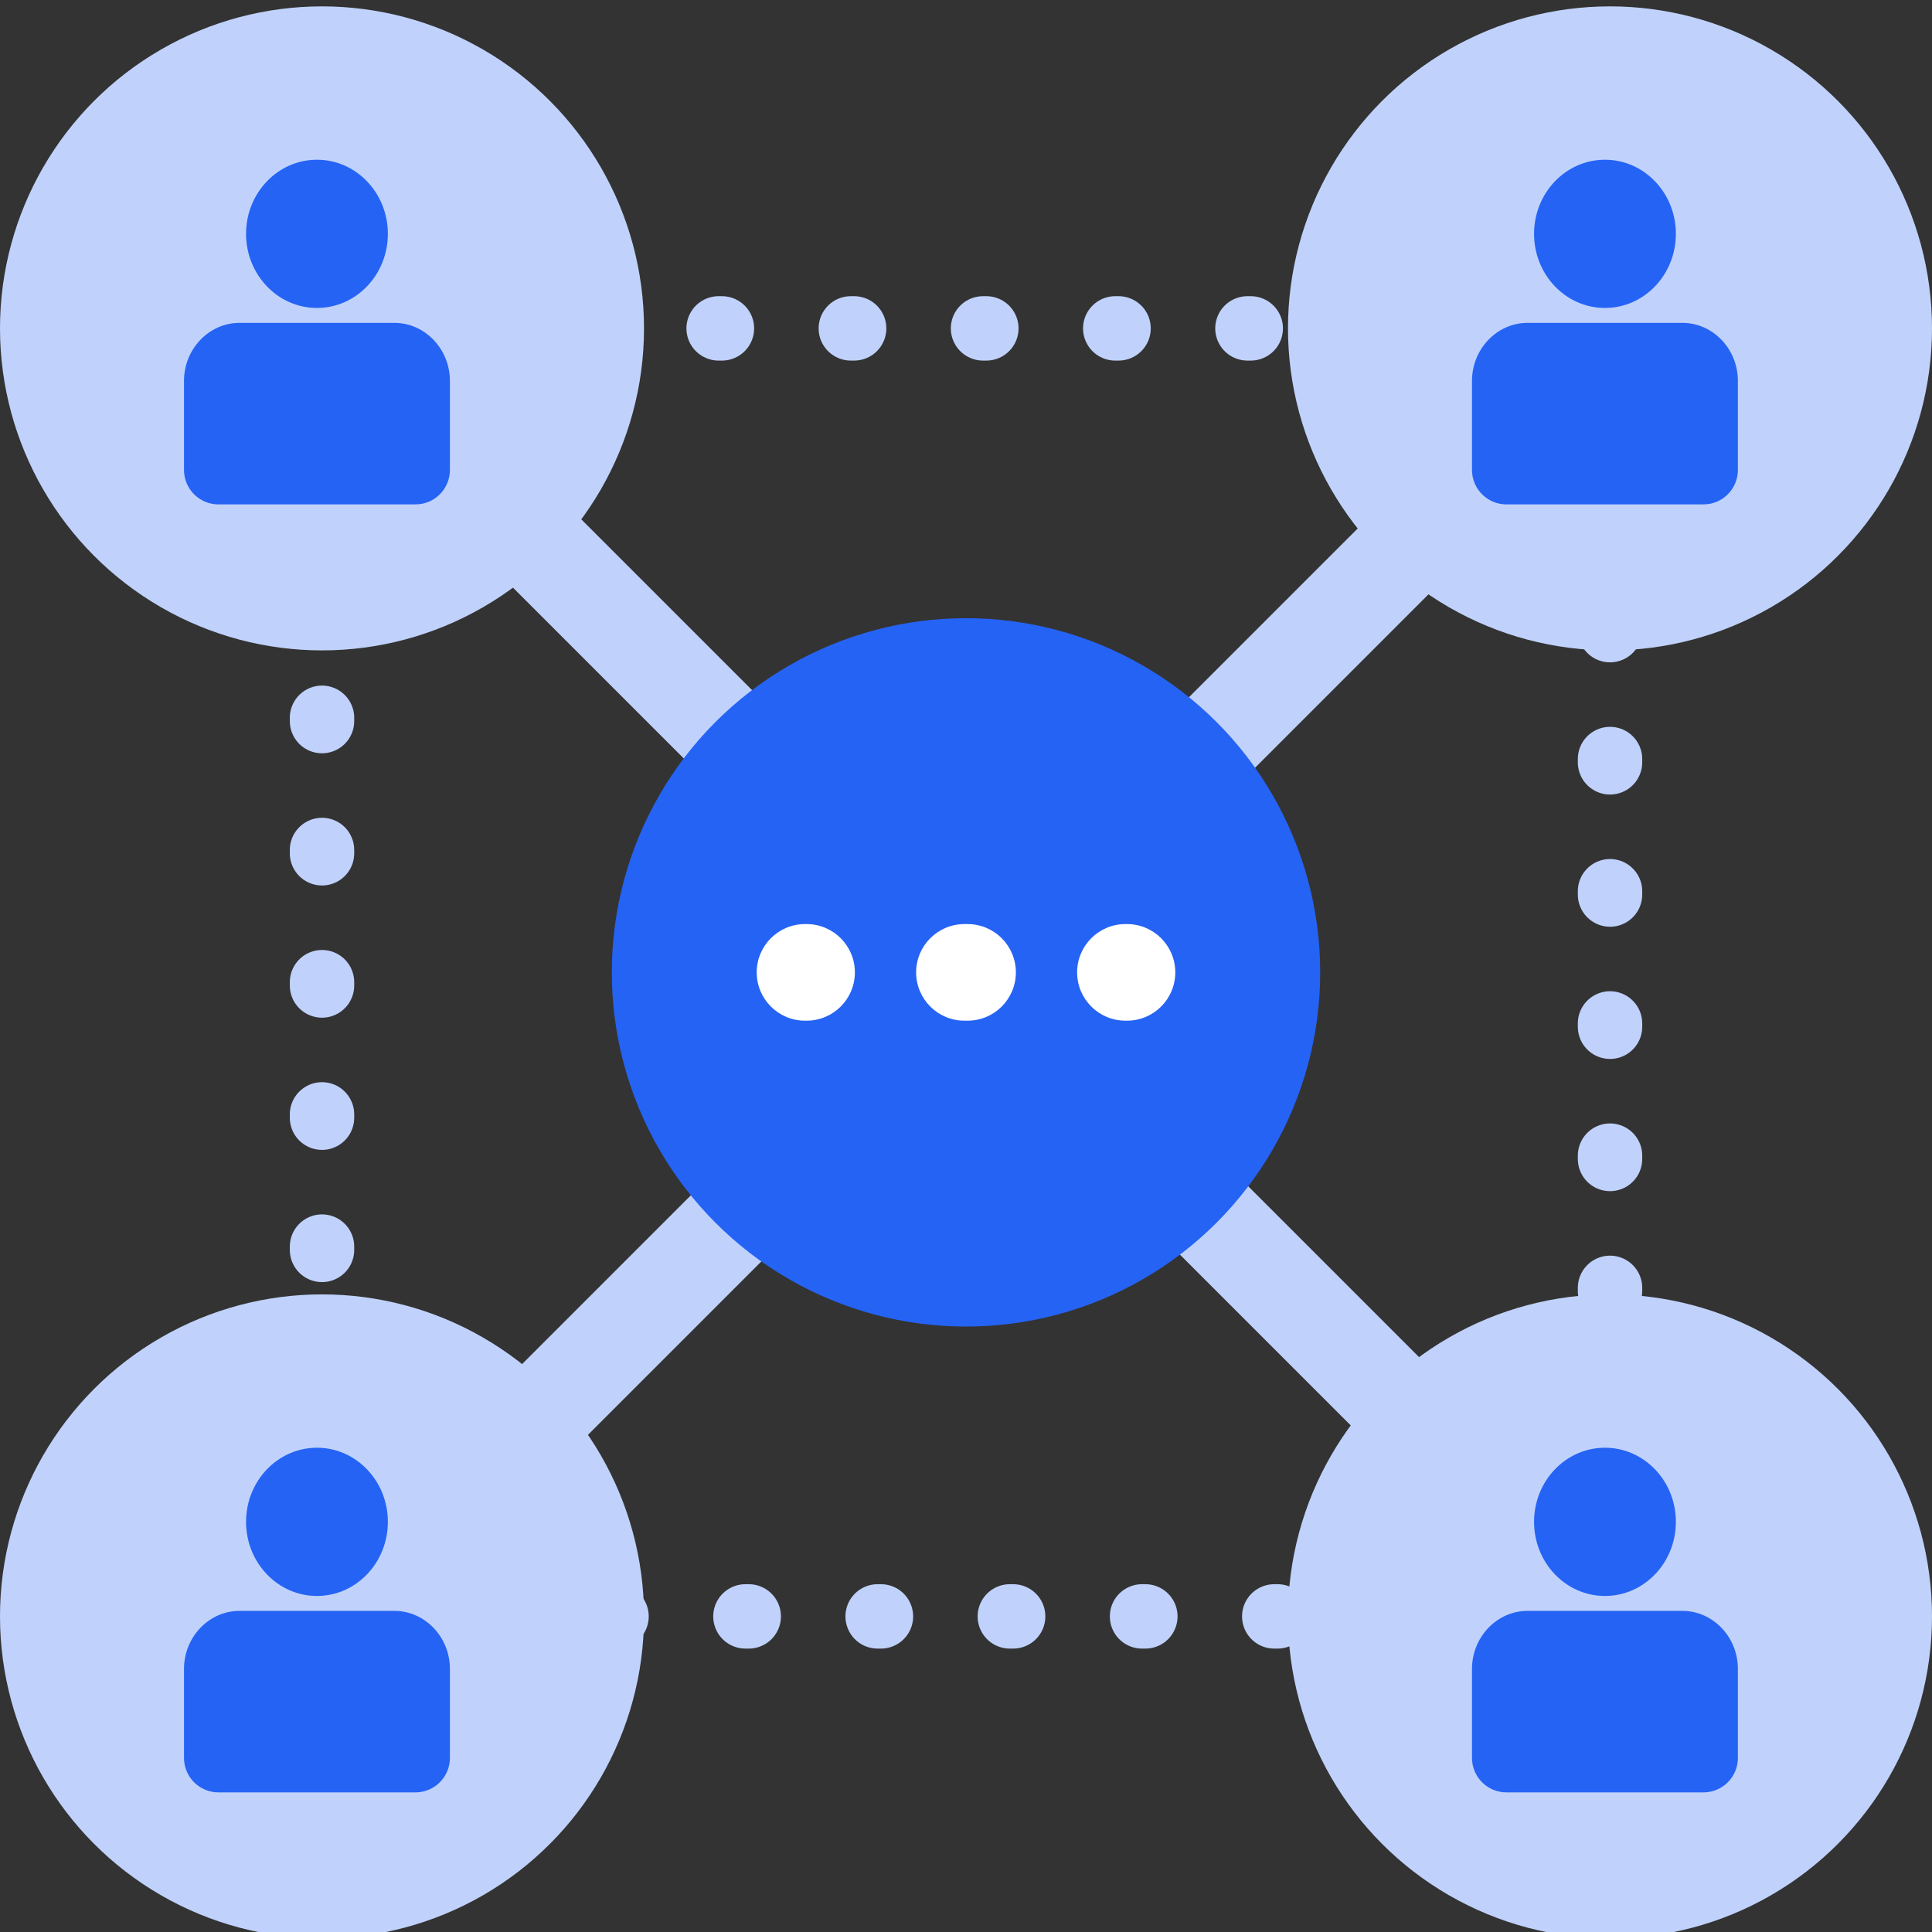
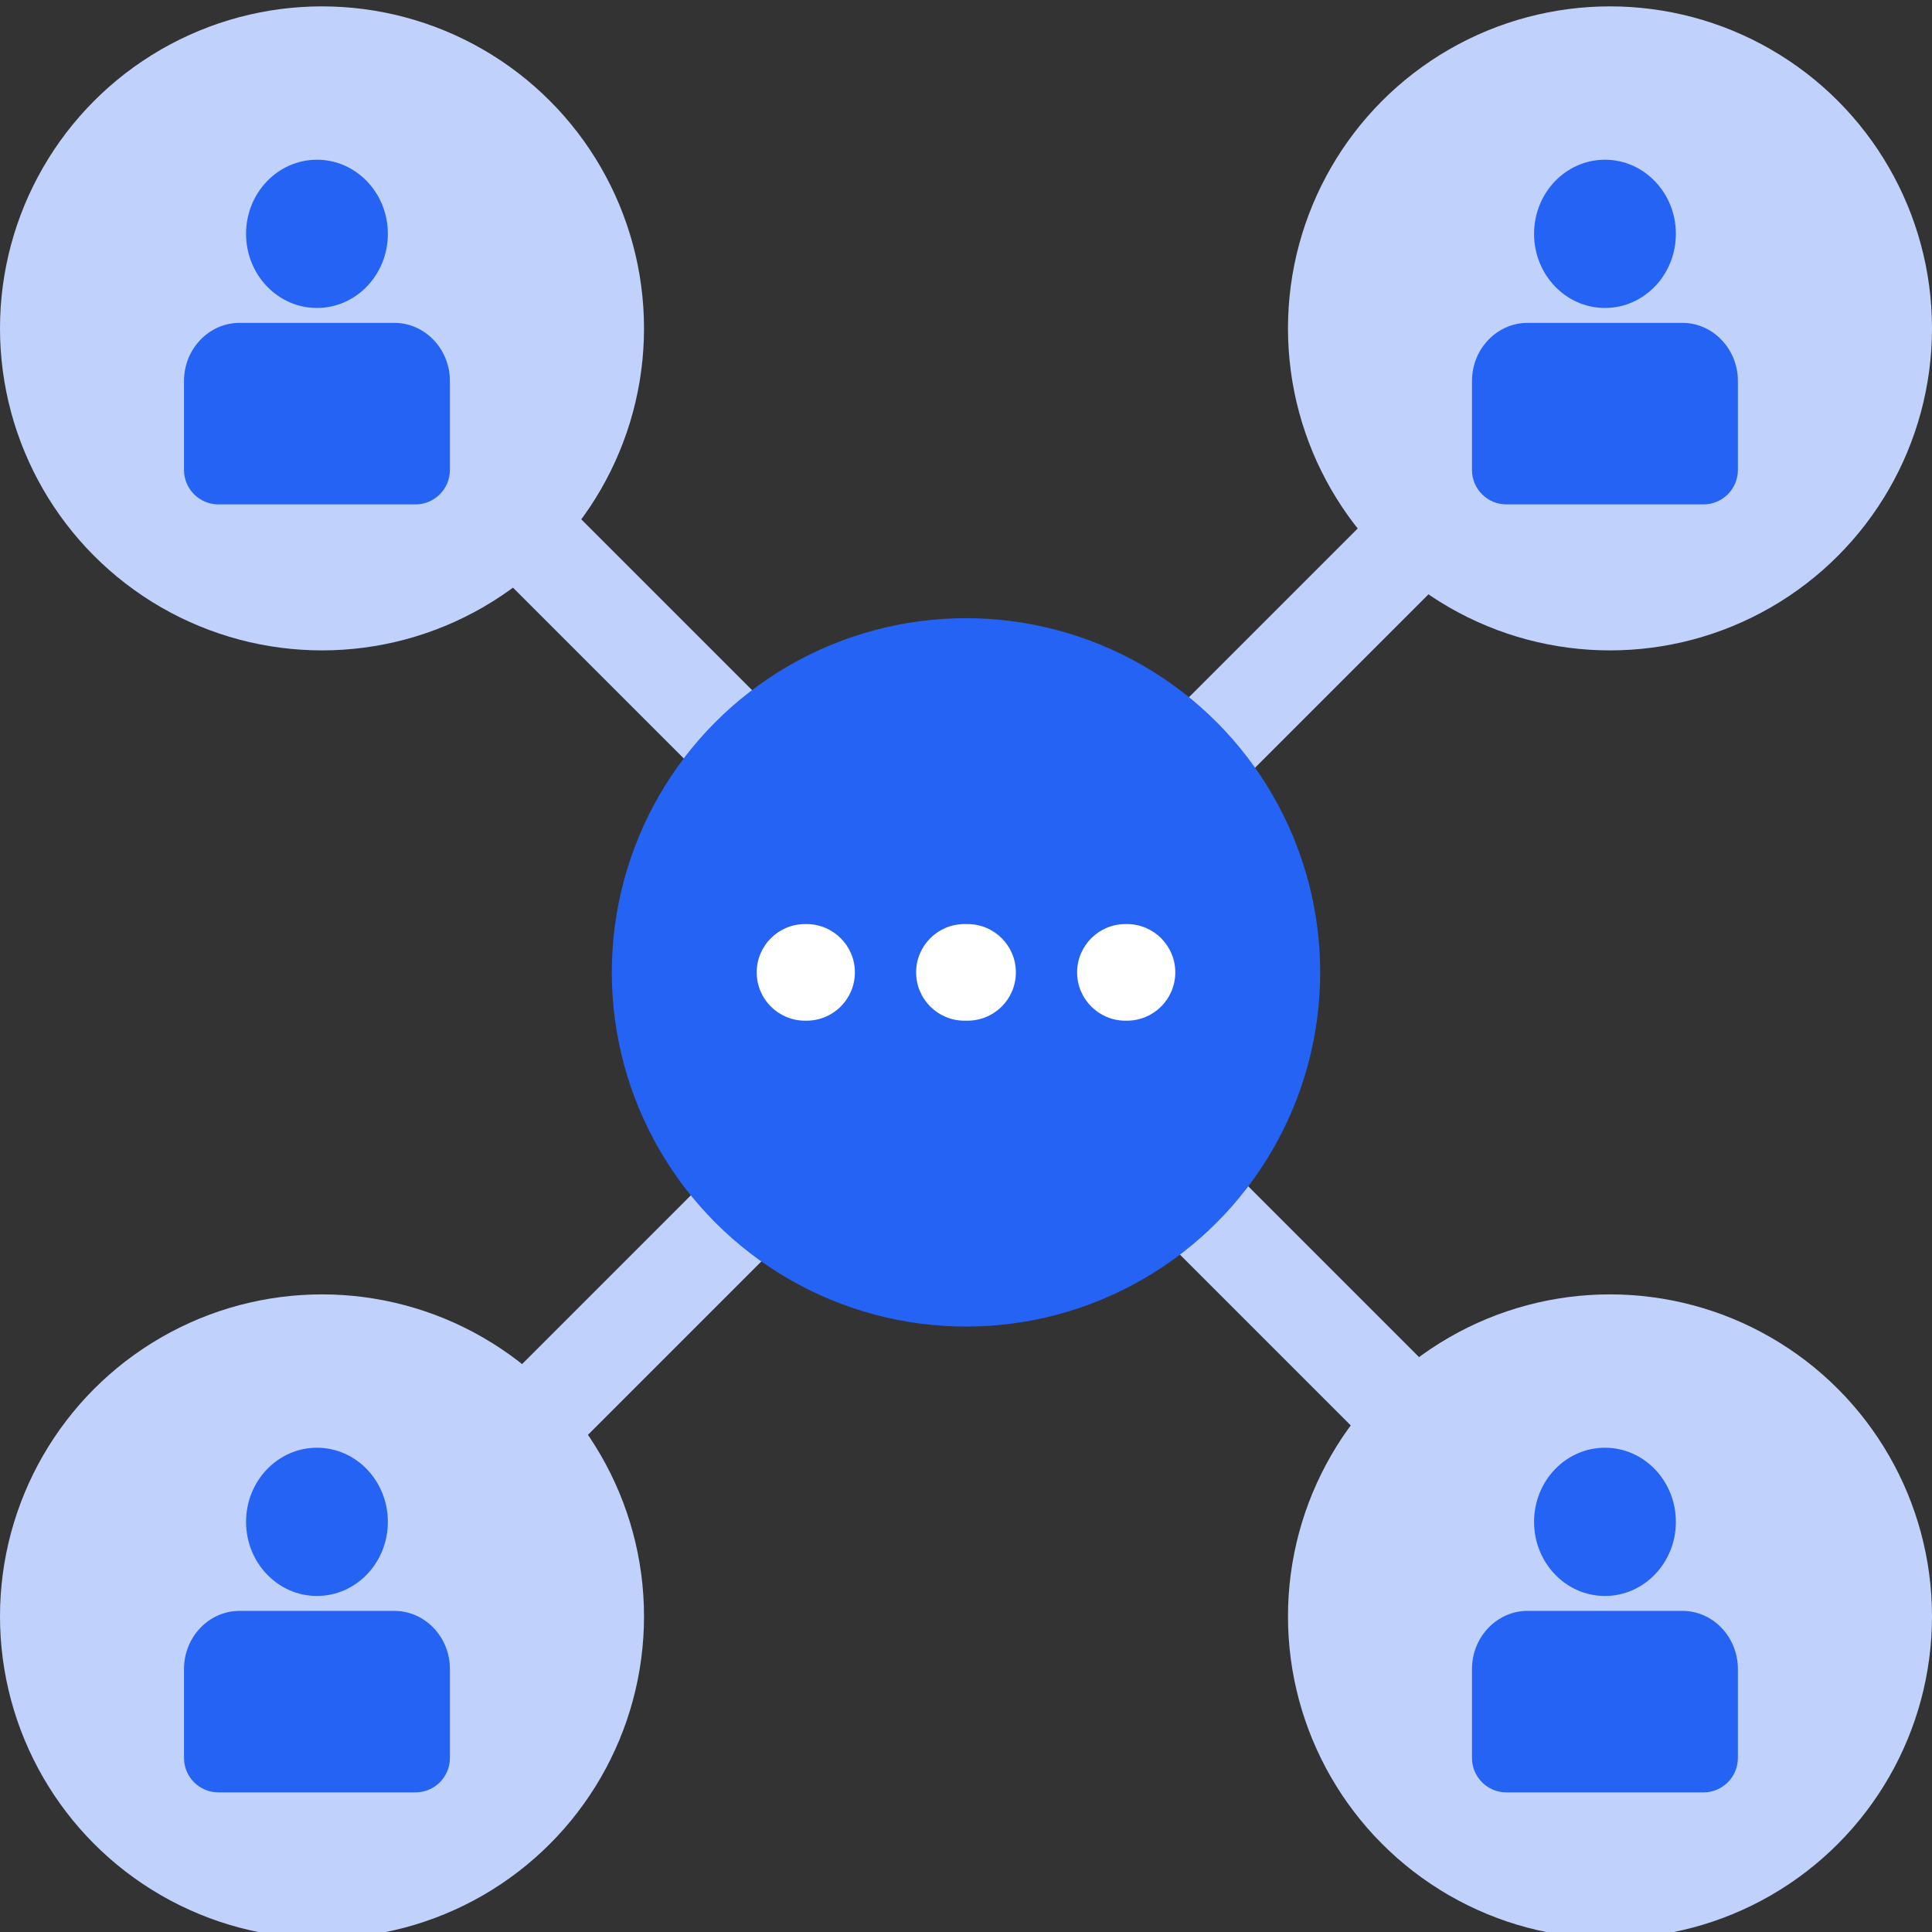
<svg xmlns="http://www.w3.org/2000/svg" width="70" height="70" viewBox="0 0 70 70" fill="none">
  <rect x="0" y="0" width="70" height="70" fill="#333333" stroke="none" />
  <g clip-path="url(#clip0_369_9924)">
-     <rect x="11.667" y="11.898" width="46.667" height="46.667" stroke="#C0D2FC" stroke-width="2.333" stroke-linecap="round" stroke-linejoin="round" stroke-dasharray="0.12 4.67" />
    <path d="M11.667 59.148L58.917 11.898" stroke="#C0D2FC" stroke-width="3.5" />
    <path d="M11.667 11.898L58.917 59.148" stroke="#C0D2FC" stroke-width="3.5" />
    <circle cx="11.667" cy="11.898" r="11.667" fill="#C0D2FC" />
    <path d="M11.484 11.158C12.903 11.158 14.053 9.956 14.053 8.472C14.053 6.989 12.903 5.787 11.484 5.787C10.066 5.787 8.915 6.989 8.915 8.472C8.915 9.956 10.066 11.158 11.484 11.158Z" fill="#2563F4" />
    <path d="M15.056 18.275C15.744 18.275 16.301 17.715 16.301 17.027V13.801C16.301 12.645 15.396 11.698 14.289 11.698H8.678C7.572 11.698 6.667 12.644 6.667 13.801V17.027C6.667 17.716 7.225 18.275 7.912 18.275H15.055H15.056Z" fill="#2563F4" />
    <circle cx="11.667" cy="58.565" r="11.667" fill="#C0D2FC" />
    <path d="M11.484 57.825C12.903 57.825 14.053 56.623 14.053 55.139C14.053 53.656 12.903 52.454 11.484 52.454C10.066 52.454 8.915 53.656 8.915 55.139C8.915 56.623 10.066 57.825 11.484 57.825Z" fill="#2563F4" />
    <path d="M15.056 64.941C15.744 64.941 16.301 64.382 16.301 63.693V60.468C16.301 59.312 15.396 58.365 14.289 58.365H8.678C7.572 58.365 6.667 59.311 6.667 60.468V63.693C6.667 64.383 7.225 64.941 7.912 64.941H15.055H15.056Z" fill="#2563F4" />
    <circle cx="58.333" cy="11.898" r="11.667" fill="#C0D2FC" />
    <path d="M58.151 11.158C59.569 11.158 60.72 9.956 60.72 8.472C60.72 6.989 59.569 5.787 58.151 5.787C56.732 5.787 55.582 6.989 55.582 8.472C55.582 9.956 56.732 11.158 58.151 11.158Z" fill="#2563F4" />
    <path d="M61.722 18.275C62.41 18.275 62.967 17.715 62.967 17.027V13.801C62.967 12.645 62.062 11.698 60.956 11.698H55.345C54.239 11.698 53.333 12.644 53.333 13.801V17.027C53.333 17.716 53.891 18.275 54.578 18.275H61.721H61.722Z" fill="#2563F4" />
    <circle cx="58.333" cy="58.565" r="11.667" fill="#C0D2FC" />
    <path d="M58.151 57.825C59.569 57.825 60.72 56.623 60.72 55.139C60.72 53.656 59.569 52.454 58.151 52.454C56.732 52.454 55.582 53.656 55.582 55.139C55.582 56.623 56.732 57.825 58.151 57.825Z" fill="#2563F4" />
    <path d="M61.722 64.941C62.41 64.941 62.967 64.382 62.967 63.693V60.468C62.967 59.312 62.062 58.365 60.956 58.365H55.345C54.239 58.365 53.333 59.311 53.333 60.468V63.693C53.333 64.383 53.891 64.941 54.578 64.941H61.721H61.722Z" fill="#2563F4" />
    <circle cx="35" cy="35.231" r="12.833" fill="#2563F4" />
    <path fill-rule="evenodd" clip-rule="evenodd" d="M27.417 35.231C27.417 34.265 28.2 33.481 29.167 33.481H29.224C30.19 33.481 30.974 34.265 30.974 35.231C30.974 36.198 30.19 36.981 29.224 36.981H29.167C28.2 36.981 27.417 36.198 27.417 35.231ZM33.193 35.231C33.193 34.265 33.976 33.481 34.943 33.481H35.057C36.024 33.481 36.807 34.265 36.807 35.231C36.807 36.198 36.024 36.981 35.057 36.981H34.943C33.976 36.981 33.193 36.198 33.193 35.231ZM39.026 35.231C39.026 34.265 39.81 33.481 40.776 33.481H40.833C41.8 33.481 42.583 34.265 42.583 35.231C42.583 36.198 41.8 36.981 40.833 36.981H40.776C39.81 36.981 39.026 36.198 39.026 35.231Z" fill="white" />
  </g>
  <defs>
    <clipPath id="clip0_369_9924">
      <rect width="70" height="70" fill="white" />
    </clipPath>
  </defs>
</svg>